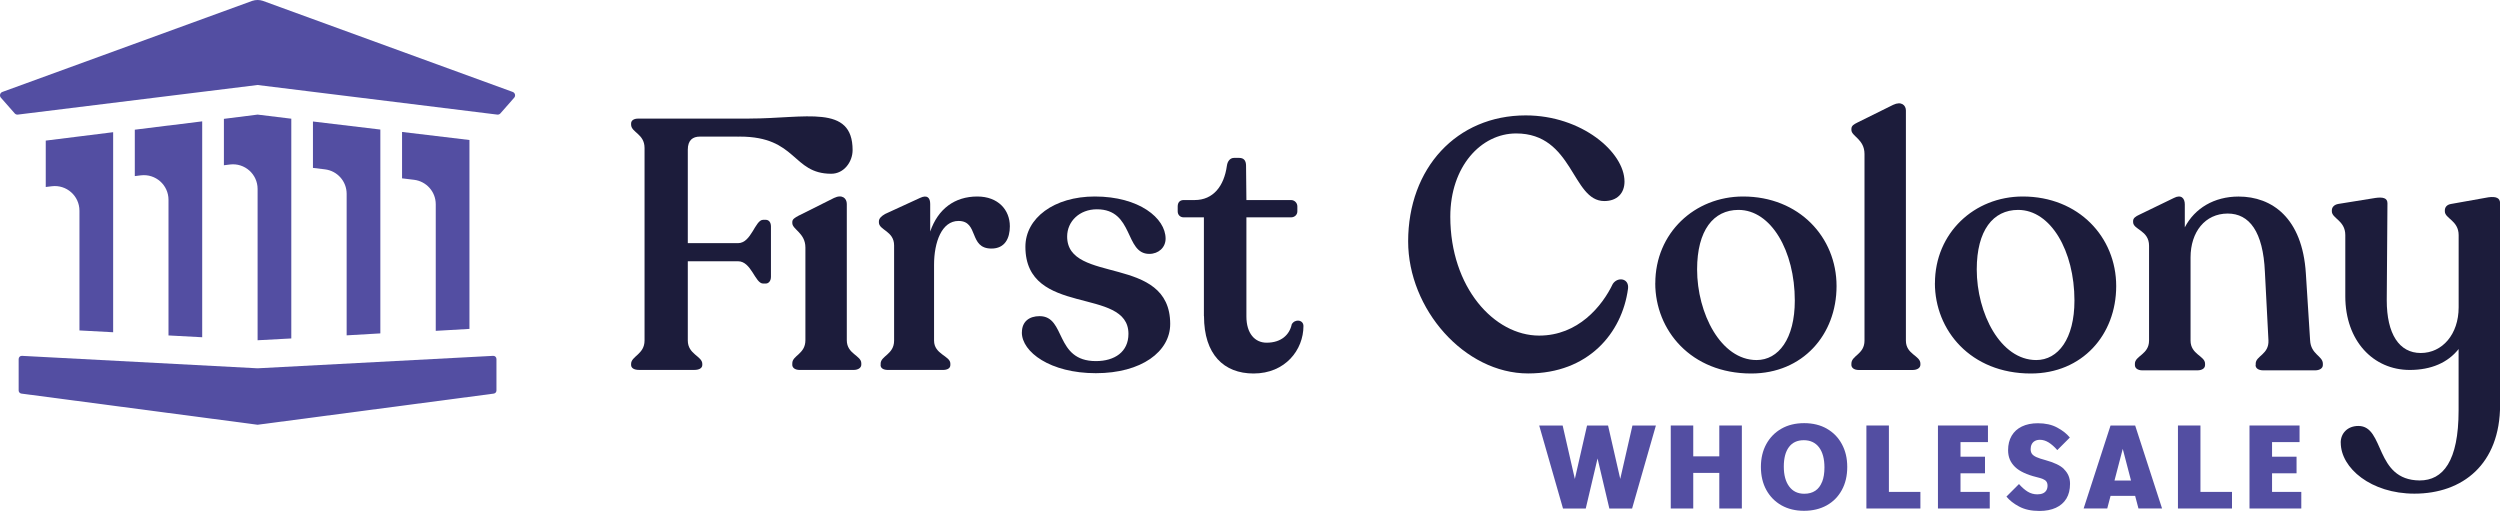
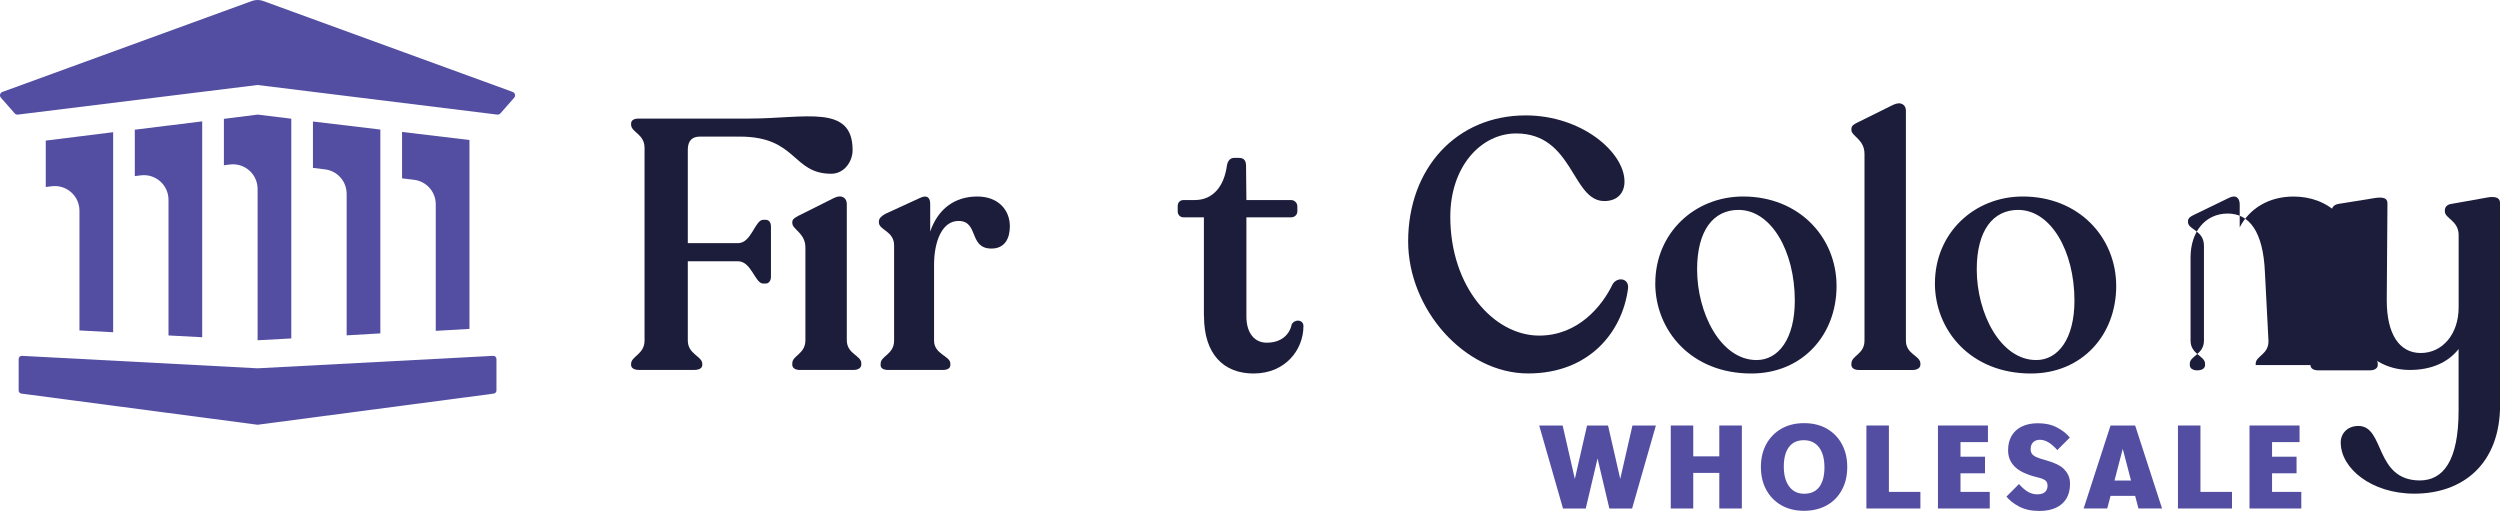
<svg xmlns="http://www.w3.org/2000/svg" id="Layer_1" data-name="Layer 1" viewBox="0 0 500 102.17">
  <defs>
    <style>
      .cls-1 {
        fill: #1c1c3b;
      }

      .cls-2 {
        fill: #534ea2;
      }
    </style>
  </defs>
  <g id="FC_WHOLESALE" data-name="FC WHOLESALE">
    <g>
      <g>
        <path class="cls-2" d="M52.57.17c-.68-.23-1.42-.23-2.11,0L.47,18.39c-.47.17-.63.77-.29,1.15l2.76,3.14c.16.18.4.27.63.24l47.94-5.92,47.94,5.92c.24.03.47-.06.63-.24l2.76-3.14c.33-.38.18-.97-.29-1.15L52.57.17Z" />
        <path class="cls-2" d="M98.76,78.72l-47.24,6.23-47.24-6.23c-.31-.04-.55-.31-.55-.62v-6.3c0-.36.3-.65.66-.63l47.12,2.49,47.12-2.49c.36-.02.66.27.66.63v6.3c0,.32-.23.58-.55.62Z" />
        <g>
          <path class="cls-2" d="M80.41,26.39v9.28l2.4.29c2.48.3,4.34,2.4,4.34,4.89v25.32l6.74-.39V28l-13.48-1.61Z" />
          <path class="cls-2" d="M62.59,24.3v9.28l2.4.29c2.48.3,4.34,2.4,4.34,4.89v28.31l6.74-.39V25.91l-13.48-1.61Z" />
          <path class="cls-2" d="M51.52,22.92l-6.74.85v9.28l1.21-.15c2.94-.36,5.53,1.93,5.53,4.89v30.26l6.74-.36V23.74l-6.74-.82Z" />
          <path class="cls-2" d="M33.7,25.1l-6.74.84v9.28l1.21-.15c2.94-.36,5.53,1.93,5.53,4.89v27.13l6.74.36V24.27l-6.74.84Z" />
          <path class="cls-2" d="M15.89,27.28l-6.74.84v9.28l1.21-.15c2.94-.36,5.53,1.93,5.53,4.89v23.95l6.74.36V26.44l-6.74.84Z" />
        </g>
      </g>
      <g>
        <polygon class="cls-2" points="324.05 95.78 321.61 85.1 321.06 85.1 317.96 85.1 317.41 85.1 314.97 95.79 312.53 85.1 307.84 85.1 312.6 101.7 313.62 101.7 316.32 101.7 317.15 101.7 319.51 91.69 321.87 101.7 322.7 101.7 325.4 101.7 326.42 101.7 331.18 85.1 326.49 85.1 324.05 95.78" />
        <polygon class="cls-2" points="343.86 91.27 338.65 91.27 338.65 85.1 334.15 85.1 334.15 101.7 338.65 101.7 338.65 94.58 343.86 94.58 343.86 101.7 348.37 101.7 348.37 85.1 343.86 85.1 343.86 91.27" />
        <path class="cls-2" d="M365.38,85.74c-1.3-.74-2.81-1.11-4.55-1.11s-3.26.37-4.55,1.11c-1.3.74-2.3,1.77-3.02,3.08-.72,1.31-1.08,2.84-1.08,4.57s.36,3.29,1.09,4.61c.73,1.32,1.74,2.34,3.03,3.07,1.3.73,2.8,1.09,4.5,1.09s3.23-.36,4.53-1.08c1.3-.72,2.31-1.74,3.03-3.06.73-1.32,1.09-2.86,1.09-4.63s-.36-3.24-1.07-4.56c-.71-1.32-1.71-2.35-3.01-3.09ZM364.42,96.36c-.31.79-.76,1.39-1.36,1.79-.6.4-1.34.6-2.2.6-1.3,0-2.3-.48-3.02-1.45-.72-.96-1.08-2.29-1.08-3.98s.34-2.99,1.03-3.91c.69-.92,1.68-1.37,2.97-1.37s2.33.48,3.05,1.43c.72.96,1.08,2.3,1.08,4.02,0,1.12-.15,2.08-.46,2.87Z" />
        <polygon class="cls-2" points="377.78 85.1 373.28 85.1 373.28 101.7 384.08 101.7 384.08 98.38 377.78 98.38 377.78 85.1" />
        <polygon class="cls-2" points="392.1 94.66 397 94.66 397 91.34 392.1 91.34 392.1 88.42 397.59 88.42 397.59 85.1 387.59 85.1 387.59 101.7 397.95 101.7 397.95 98.38 392.1 98.38 392.1 94.66" />
        <path class="cls-2" d="M412.83,93.84c-.39-.39-.9-.73-1.52-1.02-.62-.29-1.35-.56-2.2-.79-.77-.2-1.38-.41-1.81-.6s-.74-.42-.91-.66c-.17-.24-.26-.56-.26-.94s.07-.69.21-.97c.14-.28.35-.51.63-.66.28-.16.62-.24,1.03-.24.58,0,1.16.18,1.73.53.57.36,1.15.86,1.73,1.53l2.51-2.51c-.62-.76-1.46-1.43-2.54-2-1.07-.58-2.36-.86-3.86-.86-1.23,0-2.3.22-3.19.65-.89.43-1.58,1.05-2.05,1.86-.47.81-.71,1.76-.71,2.87,0,.68.11,1.3.34,1.85.23.55.58,1.05,1.05,1.51s1.07.84,1.78,1.17c.71.33,1.54.62,2.49.85.54.13.97.26,1.29.39s.56.3.71.51c.15.21.23.48.23.83s-.08.68-.24.94-.39.46-.69.59c-.3.13-.67.2-1.11.2-.7,0-1.34-.18-1.92-.53-.59-.36-1.17-.87-1.75-1.53l-2.51,2.51c.62.76,1.47,1.43,2.56,2,1.09.58,2.43.87,4.03.87,1.28,0,2.38-.21,3.29-.63s1.62-1.03,2.11-1.84c.49-.81.73-1.79.73-2.96,0-.6-.1-1.14-.3-1.61-.2-.47-.49-.9-.89-1.29Z" />
        <path class="cls-2" d="M425.78,85.1h-3.67l-5.38,16.59h4.72l.66-2.51h4.92l.66,2.51h4.72l-5.38-16.59h-1.23ZM422.9,96.1l1.65-6.33,1.65,6.33h-3.31Z" />
        <polygon class="cls-2" points="440.09 85.1 435.59 85.1 435.59 101.7 446.4 101.7 446.4 98.38 440.09 98.38 440.09 85.1" />
        <polygon class="cls-2" points="454.41 98.38 454.41 94.66 459.31 94.66 459.31 91.34 454.41 91.34 454.41 88.42 459.91 88.42 459.91 85.1 449.9 85.1 449.9 101.7 460.26 101.7 460.26 98.38 454.41 98.38" />
      </g>
      <g>
        <g>
          <path class="cls-1" d="M158.46,72.93v-.28c0-1.56,2.62-1.84,2.62-4.6v-18.55c0-2.9-2.62-3.61-2.62-4.89v-.21c0-.57.5-.85,1.27-1.27l7.08-3.54c1.63-.78,2.55.07,2.55,1.2v27.26c0,2.76,2.9,3.04,2.9,4.6v.28c0,.64-.64,1.06-1.56,1.06h-10.76c-.92,0-1.49-.42-1.49-1.06Z" />
          <path class="cls-1" d="M149.88,23.72h-22.24c-.85,0-1.42.35-1.42.99v.21c0,1.56,2.69,1.84,2.69,4.67v38.52c0,2.76-2.69,3.12-2.69,4.67v.21c0,.64.64.99,1.56.99h11.12c.92,0,1.56-.35,1.56-.99v-.21c0-1.56-2.9-1.91-2.9-4.67v-15.86h10.04c2.69,0,3.4,4.46,5.03,4.46h.5c.64,0,1.06-.57,1.06-1.35v-10.06c0-.85-.42-1.34-1.06-1.34h-.5c-1.63,0-2.34,4.67-5.03,4.67h-10.04v-18.69c0-1.91.99-2.62,2.41-2.62h7.56s0,0,0,.01c.15,0,.29-.01.44-.01,11.47,0,10.42,7.43,18.28,7.43,2.55,0,4.27-2.39,4.27-4.73,0-9.24-9.45-6.31-20.64-6.31Z" />
          <path class="cls-1" d="M176.13,73.01v-.28c0-1.56,2.69-1.84,2.69-4.6v-19.05c0-2.9-3.04-3.04-3.04-4.6v-.21c0-.57.5-1.06,1.27-1.49l6.94-3.19c1.49-.71,2.05,0,2.05,1.2v5.52c1.56-4.53,4.89-7.01,9.42-7.01,4.18,0,6.51,2.69,6.51,5.95,0,2.41-.99,4.46-3.68,4.46-4.6,0-2.48-5.52-6.59-5.52-3.33,0-4.89,4.18-4.89,8.78v15.15c0,2.76,3.26,3.05,3.26,4.6v.28c0,.64-.57.99-1.49.99h-10.98c-.92,0-1.49-.35-1.49-.99Z" />
-           <path class="cls-1" d="M204.38,66.49c0-2.2,1.49-3.26,3.54-3.26,5.31,0,2.97,8.99,11.26,8.99,3.75,0,6.51-1.84,6.51-5.45,0-9.56-20.61-3.26-20.61-17.42,0-5.74,5.74-10.05,13.88-10.05,8.85,0,14.16,4.32,14.16,8.43,0,1.77-1.42,3.05-3.26,3.05-4.96,0-3.04-8.92-10.48-8.92-3.47,0-5.95,2.41-5.95,5.45,0,9.63,20.61,3.47,20.61,17.49,0,5.52-5.74,9.84-14.87,9.84s-14.8-4.25-14.8-8.14Z" />
          <path class="cls-1" d="M240.78,63.23v-19.76h-4.04c-.71,0-1.2-.5-1.2-1.2v-.99c0-.78.42-1.27,1.2-1.27h2.2c3.68,0,5.88-2.76,6.44-6.87.14-.99.71-1.56,1.42-1.56h1.06c.92,0,1.35.57,1.35,1.56l.07,6.87h8.92c.71,0,1.27.57,1.27,1.27v.99c0,.71-.57,1.2-1.27,1.2h-8.92v19.83c0,3.4,1.7,5.24,4.04,5.24,2.97,0,4.6-1.63,5.03-3.68.64-1.13,2.34-.92,2.34.35,0,4.74-3.61,9.49-9.98,9.49-5.95,0-9.91-3.82-9.91-11.47Z" />
        </g>
        <g>
          <path class="cls-1" d="M281.63,48.29c0-14.66,9.7-25.21,23.51-25.21,11.19,0,19.76,7.36,19.76,13.24,0,2.34-1.49,3.89-4.04,3.89-6.51,0-6.16-13.52-17.63-13.52-7.01,0-13.17,6.59-13.17,16.64,0,14.16,8.78,23.79,17.77,23.79,7.79,0,12.6-5.88,14.73-10.34.99-1.49,3.33-1.13,3.04.99-1.2,8.85-7.93,16.92-19.97,16.92-12.75,0-24-12.89-24-26.41Z" />
          <path class="cls-1" d="M331.06,56.65c0-10.05,7.86-17.35,17.56-17.35,11.19,0,18.69,8.14,18.69,17.91s-6.8,17.49-17.07,17.49c-12.04,0-19.19-8.64-19.19-18.06ZM351.31,72.01c4.39,0,7.65-4.25,7.65-11.9,0-9.91-4.74-18.13-11.26-18.13-5.03,0-8.28,4.11-8.28,11.9,0,8.78,4.74,18.13,11.9,18.13Z" />
          <path class="cls-1" d="M370.28,72.93v-.21c0-1.63,2.62-1.84,2.62-4.6V30.8c0-2.97-2.62-3.54-2.62-4.81v-.21c0-.64.5-.92,1.2-1.27l7.15-3.54c1.63-.78,2.55.07,2.55,1.13v46.03c0,2.76,2.9,2.97,2.9,4.6v.21c0,.64-.64,1.06-1.56,1.06h-10.76c-.92,0-1.49-.42-1.49-1.06Z" />
          <path class="cls-1" d="M386.99,56.65c0-10.05,7.86-17.35,17.56-17.35,11.19,0,18.69,8.14,18.69,17.91s-6.8,17.49-17.07,17.49c-12.04,0-19.19-8.64-19.19-18.06ZM407.24,72.01c4.39,0,7.65-4.25,7.65-11.9,0-9.91-4.74-18.13-11.26-18.13-5.03,0-8.28,4.11-8.28,11.9,0,8.78,4.74,18.13,11.9,18.13Z" />
-           <path class="cls-1" d="M451.14,73.01v-.28c0-1.56,2.69-1.84,2.55-4.67l-.71-13.67c-.35-8.07-3.12-11.68-7.43-11.68-4.53,0-7.44,3.68-7.44,8.78v16.64c0,2.76,2.9,3.05,2.9,4.6v.28c0,.64-.57,1.06-1.56,1.06h-10.98c-.92,0-1.49-.42-1.49-1.06v-.28c0-1.56,2.83-1.84,2.83-4.6v-18.98c0-3.12-3.19-3.19-3.19-4.74v-.21c0-.57.5-.92,1.27-1.27l6.87-3.33c1.49-.78,2.2.07,2.2,1.27v4.6c1.98-3.82,5.88-6.16,10.76-6.16,6.66,0,12.75,4.25,13.45,15.37l.85,13.38c.14,2.83,2.55,3.12,2.55,4.67v.28c0,.64-.64,1.06-1.56,1.06h-10.34c-.99,0-1.56-.42-1.56-1.06Z" />
+           <path class="cls-1" d="M451.14,73.01v-.28c0-1.56,2.69-1.84,2.55-4.67l-.71-13.67c-.35-8.07-3.12-11.68-7.43-11.68-4.53,0-7.44,3.68-7.44,8.78v16.64c0,2.76,2.9,3.05,2.9,4.6v.28c0,.64-.57,1.06-1.56,1.06c-.92,0-1.49-.42-1.49-1.06v-.28c0-1.56,2.83-1.84,2.83-4.6v-18.98c0-3.12-3.19-3.19-3.19-4.74v-.21c0-.57.5-.92,1.27-1.27l6.87-3.33c1.49-.78,2.2.07,2.2,1.27v4.6c1.98-3.82,5.88-6.16,10.76-6.16,6.66,0,12.75,4.25,13.45,15.37l.85,13.38c.14,2.83,2.55,3.12,2.55,4.67v.28c0,.64-.64,1.06-1.56,1.06h-10.34c-.99,0-1.56-.42-1.56-1.06Z" />
          <path class="cls-1" d="M468.14,88.52c0-1.84,1.35-3.33,3.54-3.33,5.31,0,3.19,10.83,12.25,10.9,4.67,0,7.79-3.82,7.79-14.02v-12.26c-2.12,2.69-5.45,4.18-9.77,4.18-7.29,0-12.89-5.81-12.89-14.73v-12.25c0-2.9-2.69-3.33-2.69-4.74v-.21c0-.64.5-1.13,1.27-1.27l7.44-1.2c1.49-.21,2.41,0,2.41,1.06l-.14,19.4c0,6.73,2.48,10.55,6.8,10.55s7.58-3.75,7.58-9.13v-14.45c0-2.9-2.76-3.33-2.76-4.74v-.21c0-.64.42-1.13,1.2-1.27l7.51-1.34c1.56-.21,2.34.14,2.34,1.2v40.3c0,11.9-7.51,17.77-17.14,17.77-8.64,0-14.73-5.1-14.73-10.2Z" />
        </g>
      </g>
    </g>
  </g>
</svg>